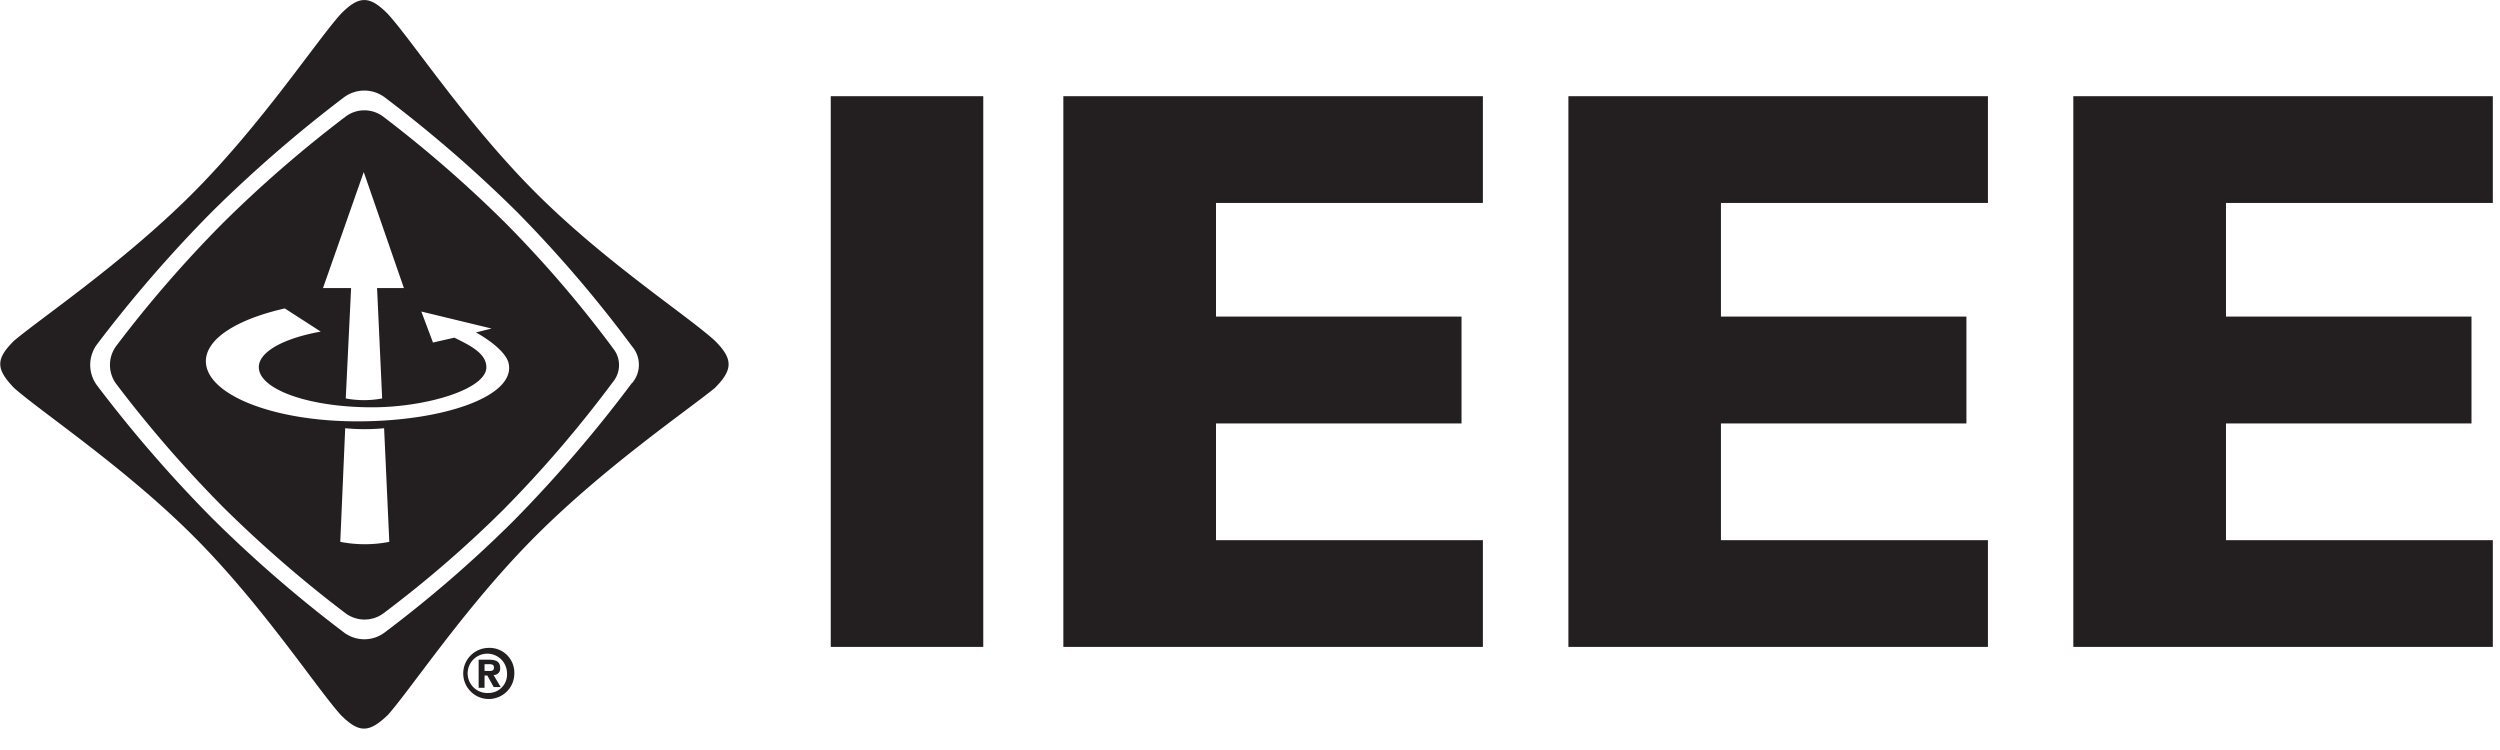
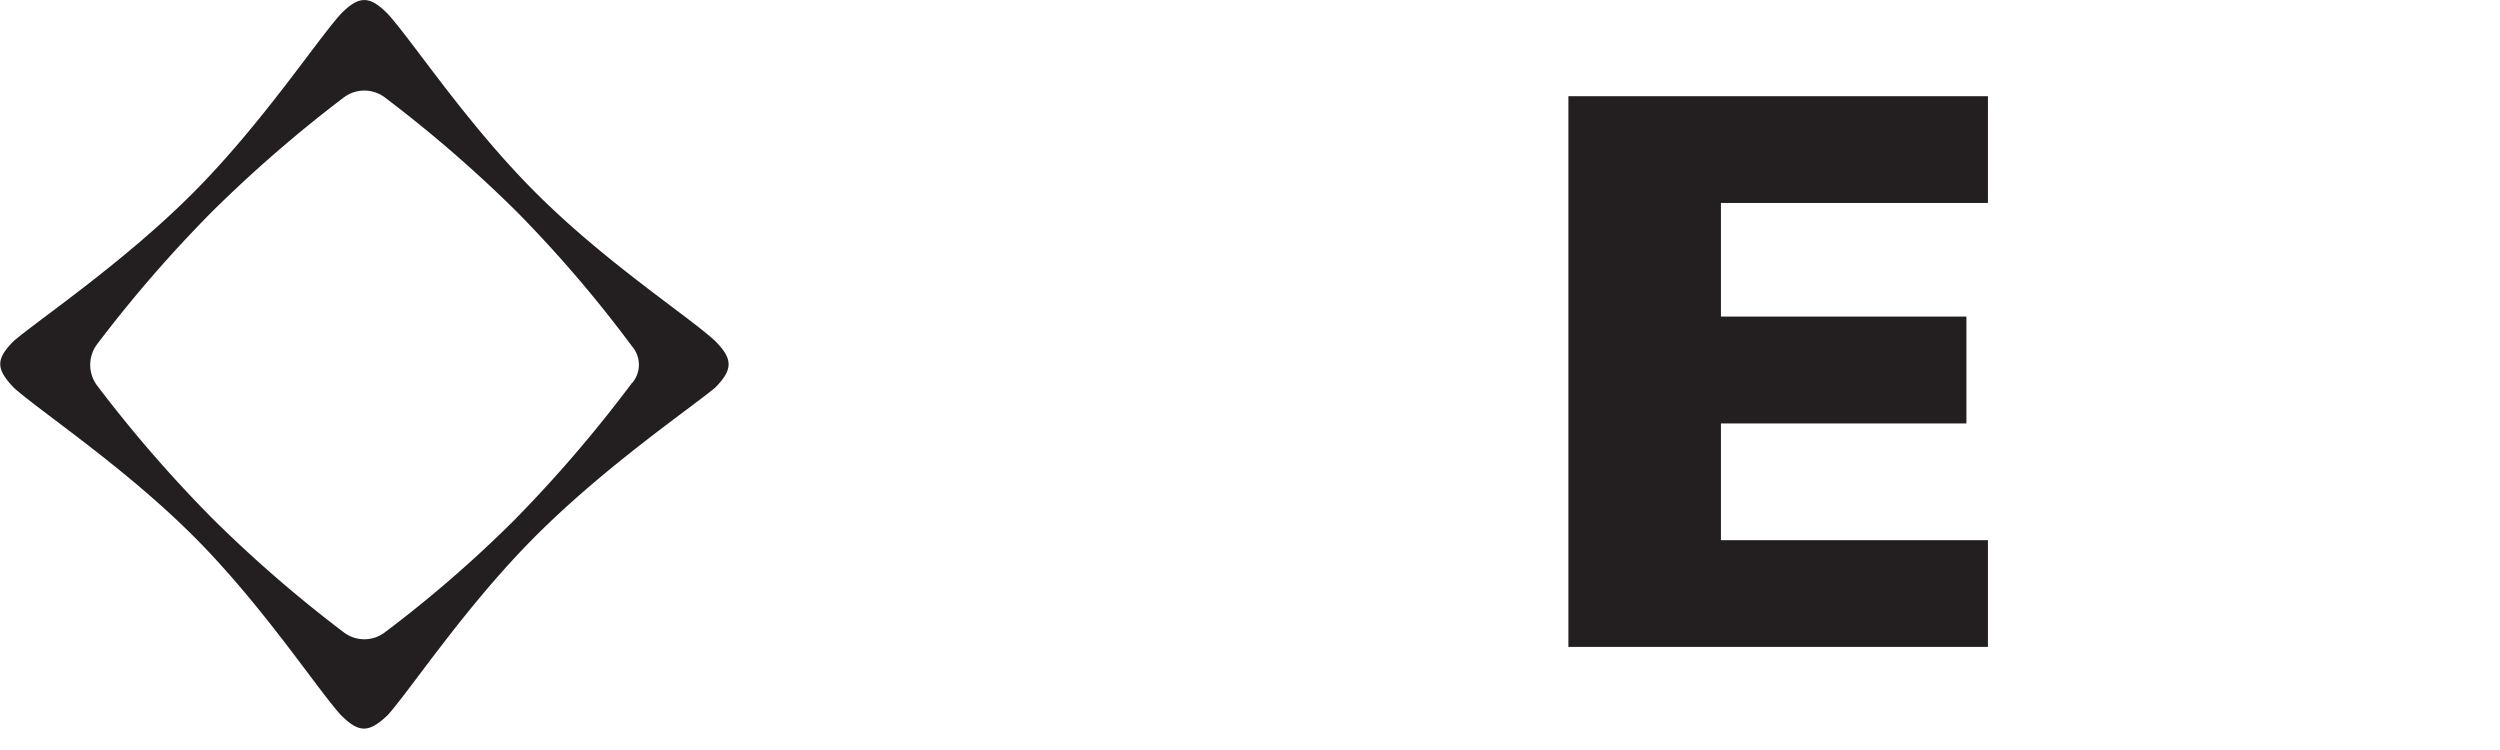
<svg xmlns="http://www.w3.org/2000/svg" width="100" height="30" viewBox="0 0 100 30">
  <g fill="#231F20" fill-rule="evenodd">
    <path fill-rule="nonzero" d="M28.596 13.63c-1.068-.984-4.388-3.141-7.163-5.917-2.776-2.775-4.95-6.095-5.916-7.151-.736-.747-1.157-.747-1.888 0-.966 1.067-3.163 4.404-5.916 7.163-2.752 2.758-6.095 5.011-7.151 5.904-.736.73-.736 1.124 0 1.888 1.067.95 4.404 3.163 7.163 5.916 2.758 2.752 4.938 6.095 5.904 7.163.73.73 1.124.73 1.888 0 .95-1.074 3.14-4.388 5.916-7.163 2.775-2.776 6.095-5.04 7.163-5.916.73-.736.73-1.157 0-1.888zm-3.315 1.685a53.573 53.573 0 0 1-4.708 5.488 49.438 49.438 0 0 1-5.185 4.495 1.354 1.354 0 0 1-1.63 0 52.022 52.022 0 0 1-5.292-4.59 53.292 53.292 0 0 1-4.59-5.298 1.376 1.376 0 0 1 0-1.63 53.292 53.292 0 0 1 4.59-5.297 53.5 53.5 0 0 1 5.292-4.59 1.365 1.365 0 0 1 1.63 0 52.483 52.483 0 0 1 5.297 4.59 50.747 50.747 0 0 1 4.596 5.37c.366.423.366 1.05 0 1.473v-.011z" />
-     <path fill-rule="nonzero" d="M24.506 13.91a46.433 46.433 0 0 0-4.281-4.983 49.326 49.326 0 0 0-4.9-4.264 1.247 1.247 0 0 0-1.5 0A49.438 49.438 0 0 0 8.91 8.927a48.657 48.657 0 0 0-4.264 4.916c-.33.45-.33 1.061 0 1.51A49.326 49.326 0 0 0 8.91 20.27a49.438 49.438 0 0 0 4.916 4.264c.45.33 1.062.33 1.511 0a46.208 46.208 0 0 0 4.81-4.158 47.882 47.882 0 0 0 4.364-5.09 1.056 1.056 0 0 0 0-1.365l-.005-.01zM14.55 6.882l1.606 4.64h-1.073l.203 4.416c-.481.09-.975.09-1.456 0l.214-4.416H12.92l1.63-4.64zm-.939 14.792l.197-4.545a8 8 0 0 0 1.556 0l.208 4.545a5.118 5.118 0 0 1-1.96 0zm.68-4.82c-3.37 0-6.05-1.073-6.056-2.405 0-.91 1.27-1.685 3.157-2.112l1.438.927c-1.471.264-2.477.803-2.477 1.421 0 .894 2.006 1.607 4.534 1.607 2.151 0 4.567-.719 4.567-1.601 0-.562-.657-.876-1.28-1.185l-.855.196-.466-1.241 2.809.68-.624.157s1.062.562 1.287 1.163c.421 1.337-2.478 2.393-6.034 2.393z" />
-     <path d="M19.55 25.916a1.022 1.022 0 1 0 1.023 1.017.989.989 0 0 0-1.022-1.017zm0 1.803a.787.787 0 1 1 .73-.786.736.736 0 0 1-.73.786zm.456-1.006c0-.247-.163-.325-.45-.325h-.41v1.123h.236v-.489h.112l.253.461h.281L19.742 27a.253.253 0 0 0 .264-.287zm-.416.124h-.208v-.27h.163c.09 0 .213 0 .213.124s-.061.146-.168.146z" />
-     <path fill-rule="nonzero" d="M33.23 25.876L33.23 3.848 39.331 3.848 39.331 25.876 33.23 25.876z" />
-     <path fill-rule="nonzero" d="M42.534 25.876L42.534 3.848 59.315 3.848 59.315 8.118 48.64 8.118 48.64 12.663 58.461 12.663 58.461 16.938 48.64 16.938 48.64 21.607 59.315 21.607 59.315 25.876 42.534 25.876z" />
    <path fill-rule="nonzero" d="M62.736 25.876L62.736 3.848 79.517 3.848 79.517 8.118 68.837 8.118 68.837 12.663 78.657 12.663 78.657 16.938 68.837 16.938 68.837 21.607 79.517 21.607 79.517 25.876 62.736 25.876z" />
-     <path fill-rule="nonzero" d="M82.933 25.876L82.933 3.848 99.713 3.848 99.713 8.118 89.039 8.118 89.039 12.663 98.86 12.663 98.86 16.938 89.039 16.938 89.039 21.607 99.713 21.607 99.713 25.876 82.933 25.876z" />
  </g>
</svg>